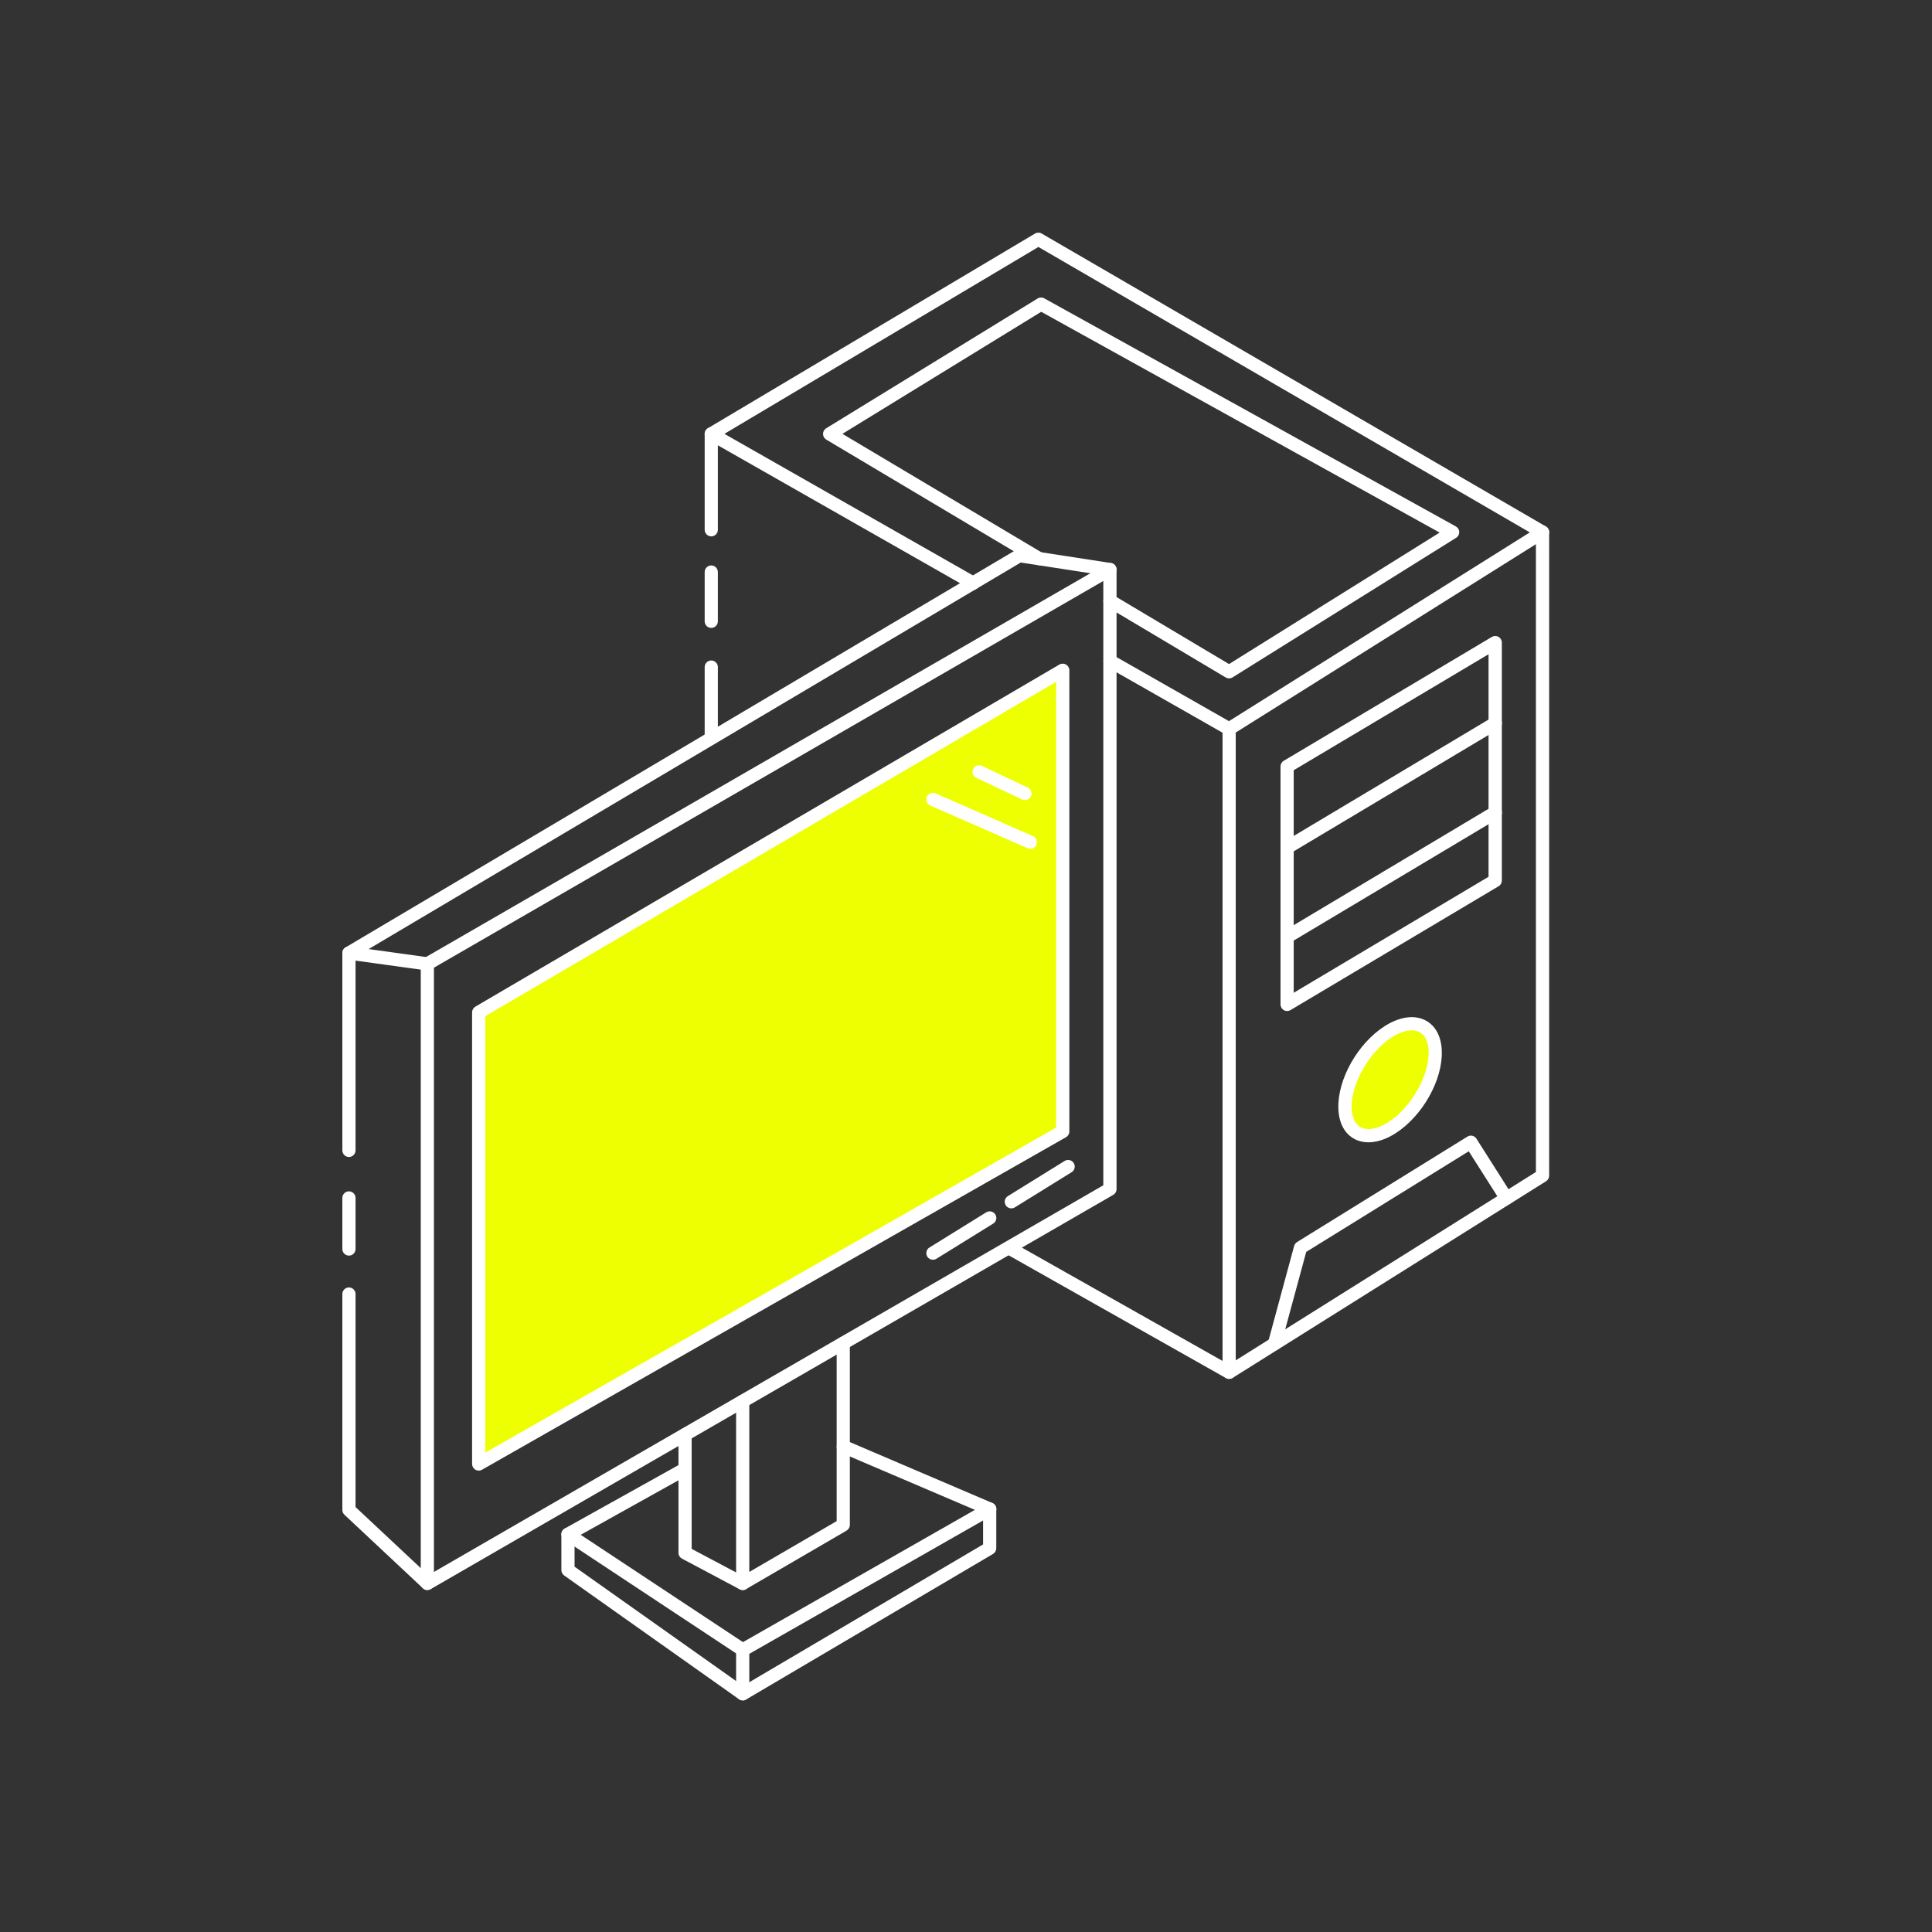
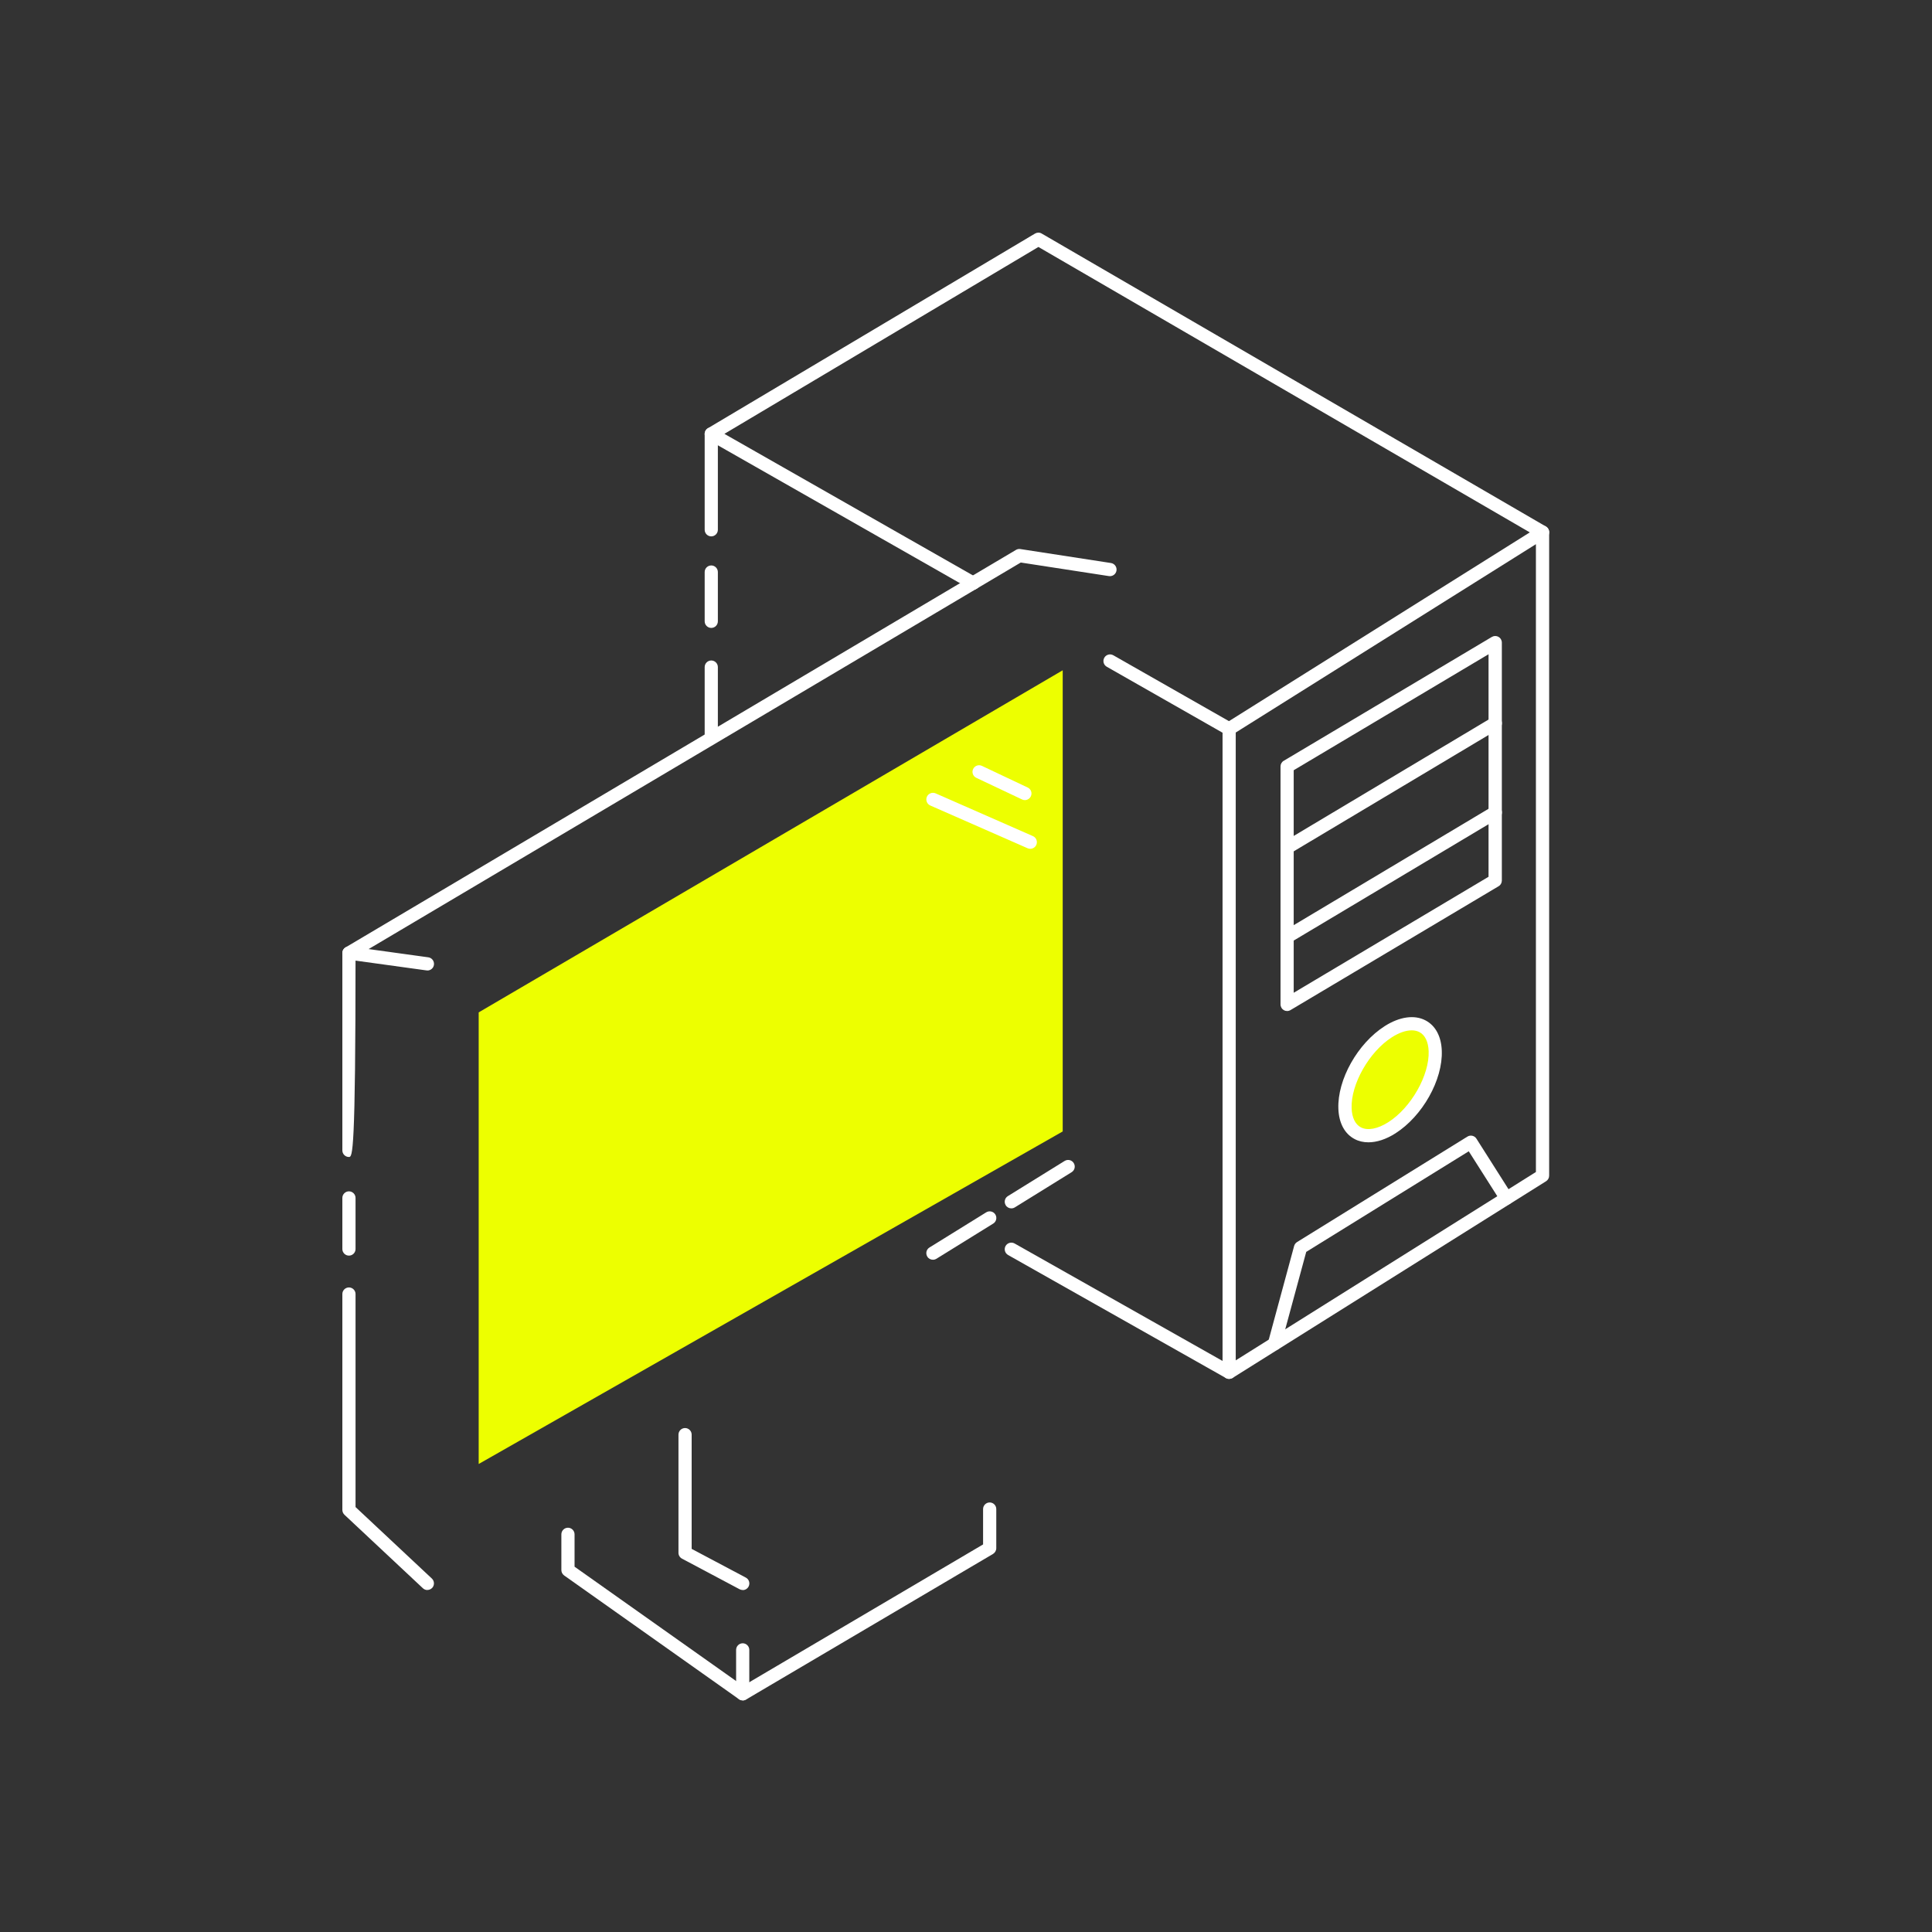
<svg xmlns="http://www.w3.org/2000/svg" width="218" height="218" viewBox="0 0 218 218" fill="none">
  <rect x="0" y="0" width="218" height="218" fill="#333333" stroke="none" />
  <path d="M138.692 155.593C138.568 155.593 138.444 155.562 138.333 155.5C138.097 155.37 137.948 155.122 137.948 154.849V82.241C137.948 81.987 138.078 81.745 138.295 81.609L173.66 59.419C173.89 59.276 174.181 59.264 174.417 59.4C174.652 59.531 174.801 59.779 174.801 60.051V132.653C174.801 132.908 174.671 133.149 174.454 133.286L139.089 155.476C138.971 155.55 138.829 155.587 138.692 155.587V155.593ZM139.436 82.656V153.498L173.307 132.244V61.403L139.436 82.656Z" fill="white" />
  <path d="M143.813 152.376C143.751 152.376 143.683 152.37 143.615 152.351C143.218 152.246 142.982 151.836 143.088 151.433L146.026 140.589C146.076 140.41 146.194 140.249 146.355 140.149L165.575 128.252C165.922 128.035 166.381 128.14 166.598 128.487L170.609 134.805C170.833 135.152 170.727 135.611 170.38 135.834C170.033 136.057 169.574 135.952 169.351 135.605L165.73 129.907L147.39 141.259L144.526 151.818C144.433 152.153 144.135 152.37 143.807 152.37L143.813 152.376Z" fill="white" />
  <path d="M160.211 123.992C162.324 120.714 162.532 117.087 160.676 115.89C158.82 114.693 155.602 116.381 153.489 119.659C151.375 122.936 151.167 126.564 153.023 127.761C154.879 128.957 158.097 127.27 160.211 123.992Z" fill="#EDFF00" />
  <path d="M154.409 128.895C153.845 128.895 153.324 128.777 152.853 128.529C151.73 127.94 151.073 126.725 151.017 125.101C150.893 121.821 153.194 117.729 156.25 115.782C157.924 114.716 159.598 114.48 160.851 115.137C161.973 115.726 162.63 116.942 162.686 118.566C162.81 121.846 160.51 125.938 157.453 127.885C156.405 128.554 155.351 128.895 154.409 128.895ZM159.288 116.26C158.637 116.26 157.862 116.526 157.056 117.041C154.496 118.671 152.412 122.342 152.512 125.045C152.549 126.105 152.921 126.874 153.553 127.203C154.316 127.606 155.45 127.389 156.659 126.62C159.22 124.989 161.303 121.319 161.204 118.616C161.167 117.555 160.795 116.787 160.162 116.458C159.908 116.328 159.617 116.26 159.294 116.26H159.288Z" fill="white" />
  <path d="M145.233 114.079C145.103 114.079 144.979 114.048 144.867 113.98C144.632 113.849 144.489 113.601 144.489 113.329V86.483C144.489 86.222 144.626 85.974 144.855 85.844L168.334 71.869C168.564 71.733 168.849 71.727 169.085 71.863C169.32 71.993 169.463 72.241 169.463 72.514V99.36C169.463 99.62 169.326 99.868 169.097 99.999L145.618 113.973C145.5 114.042 145.37 114.079 145.233 114.079ZM145.977 86.91V112.02L167.962 98.932V73.822L145.977 86.91Z" fill="white" />
  <path d="M145.233 106.451C144.978 106.451 144.73 106.321 144.594 106.086C144.383 105.732 144.501 105.273 144.854 105.063L168.346 91.032C168.7 90.821 169.158 90.933 169.369 91.292C169.58 91.646 169.462 92.105 169.109 92.315L145.617 106.346C145.499 106.42 145.363 106.451 145.233 106.451Z" fill="white" />
  <path d="M145.233 96.383C144.978 96.383 144.73 96.253 144.594 96.018C144.383 95.664 144.501 95.206 144.854 94.995L168.346 80.964C168.7 80.753 169.158 80.871 169.369 81.225C169.58 81.578 169.462 82.037 169.109 82.248L145.617 96.278C145.499 96.353 145.363 96.383 145.233 96.383Z" fill="white" />
  <path d="M138.692 82.99C138.568 82.99 138.438 82.959 138.326 82.891L124.884 75.234C124.525 75.03 124.401 74.577 124.605 74.217C124.81 73.858 125.263 73.734 125.622 73.938L139.064 81.595C139.423 81.8 139.547 82.253 139.343 82.612C139.206 82.854 138.952 82.99 138.692 82.99Z" fill="white" />
  <path d="M109.8 66.537C109.676 66.537 109.546 66.506 109.434 66.438L79.885 49.611C79.656 49.481 79.513 49.233 79.507 48.972C79.507 48.706 79.643 48.458 79.873 48.321L116.787 26.355C117.023 26.218 117.308 26.212 117.544 26.355L174.435 59.407C174.788 59.611 174.912 60.07 174.708 60.424C174.503 60.777 174.044 60.901 173.691 60.696L117.172 27.867L81.739 48.954L110.172 65.148C110.532 65.353 110.656 65.805 110.451 66.165C110.315 66.407 110.06 66.543 109.8 66.543V66.537Z" fill="white" />
  <path d="M80.257 83.728C79.847 83.728 79.513 83.393 79.513 82.984V75.271C79.513 74.862 79.847 74.527 80.257 74.527C80.666 74.527 81.001 74.862 81.001 75.271V82.984C81.001 83.393 80.666 83.728 80.257 83.728Z" fill="white" />
  <path d="M80.257 70.852C79.847 70.852 79.513 70.517 79.513 70.108V64.547C79.513 64.138 79.847 63.803 80.257 63.803C80.666 63.803 81.001 64.138 81.001 64.547V70.108C81.001 70.517 80.666 70.852 80.257 70.852Z" fill="white" />
  <path d="M80.257 60.522C79.847 60.522 79.513 60.187 79.513 59.778V48.965C79.513 48.556 79.847 48.221 80.257 48.221C80.666 48.221 81.001 48.556 81.001 48.965V59.778C81.001 60.187 80.666 60.522 80.257 60.522Z" fill="white" />
  <path d="M138.692 155.592C138.568 155.592 138.444 155.561 138.326 155.493L113.75 141.611C113.39 141.407 113.266 140.954 113.464 140.594C113.669 140.235 114.122 140.111 114.481 140.309L139.058 154.191C139.418 154.396 139.542 154.848 139.343 155.208C139.207 155.45 138.953 155.586 138.692 155.586V155.592Z" fill="white" />
-   <path d="M138.691 76.549C138.561 76.549 138.425 76.512 138.307 76.444L124.865 68.439C124.512 68.228 124.394 67.77 124.605 67.416C124.816 67.063 125.275 66.945 125.628 67.156L138.679 74.931L162.444 60.094L117.487 35.182L95.056 48.953L117.624 62.388C117.977 62.599 118.095 63.058 117.884 63.411C117.673 63.764 117.215 63.882 116.861 63.672L93.233 49.604C93.01 49.467 92.873 49.232 92.867 48.965C92.867 48.705 92.997 48.463 93.221 48.327L117.078 33.682C117.308 33.539 117.593 33.533 117.828 33.663L164.273 59.4C164.502 59.53 164.651 59.766 164.657 60.032C164.663 60.299 164.533 60.547 164.304 60.683L139.082 76.431C138.964 76.505 138.822 76.543 138.685 76.543L138.691 76.549Z" fill="white" />
  <path d="M54.013 114.234V165.192L119.912 127.669V75.633L54.013 114.234Z" fill="#EDFF00" />
-   <path d="M54.013 165.935C53.882 165.935 53.752 165.904 53.641 165.836C53.411 165.699 53.269 165.457 53.269 165.191V114.233C53.269 113.966 53.411 113.725 53.634 113.588L119.534 74.987C119.764 74.851 120.049 74.851 120.284 74.987C120.514 75.117 120.663 75.365 120.663 75.632V127.668C120.663 127.935 120.52 128.183 120.284 128.319L54.385 165.842C54.273 165.904 54.143 165.941 54.013 165.941V165.935ZM54.757 114.655V163.907L119.168 127.234V76.934L54.757 114.661V114.655Z" fill="white" />
-   <path d="M48.221 179.412C48.091 179.412 47.961 179.381 47.849 179.313C47.62 179.183 47.477 178.935 47.477 178.668V108.757C47.477 108.49 47.62 108.242 47.849 108.112L124.872 63.621C125.102 63.491 125.387 63.491 125.616 63.621C125.846 63.751 125.988 63.999 125.988 64.266V134.177C125.988 134.444 125.846 134.692 125.616 134.822L48.593 179.313C48.476 179.381 48.352 179.412 48.221 179.412ZM48.965 109.185V177.372L124.494 133.743V65.555L48.972 109.185H48.965Z" fill="white" />
  <path d="M114.115 136.348C113.867 136.348 113.619 136.224 113.483 135.995C113.266 135.641 113.371 135.182 113.724 134.965L120.129 130.997C120.482 130.78 120.941 130.886 121.158 131.239C121.375 131.593 121.27 132.051 120.916 132.268L114.512 136.236C114.388 136.311 114.251 136.348 114.121 136.348H114.115Z" fill="white" />
  <path d="M105.267 142.145C105.019 142.145 104.771 142.021 104.635 141.792C104.418 141.438 104.523 140.98 104.877 140.763L111.281 136.795C111.635 136.578 112.094 136.689 112.311 137.036C112.528 137.39 112.422 137.849 112.069 138.066L105.664 142.034C105.54 142.108 105.404 142.145 105.274 142.145H105.267Z" fill="white" />
  <path d="M48.221 109.502C48.184 109.502 48.153 109.502 48.116 109.496L39.269 108.275C38.952 108.231 38.704 107.996 38.642 107.686C38.58 107.376 38.723 107.059 38.996 106.898L109.421 65.154C109.775 64.943 110.234 65.061 110.445 65.414C110.655 65.767 110.538 66.226 110.184 66.437L41.593 107.09L48.327 108.02C48.736 108.076 49.021 108.454 48.965 108.864C48.916 109.236 48.593 109.508 48.227 109.508L48.221 109.502Z" fill="white" />
  <path d="M109.799 66.536C109.545 66.536 109.297 66.406 109.155 66.17C108.944 65.817 109.062 65.358 109.415 65.147L114.642 62.047C114.79 61.96 114.964 61.923 115.138 61.954L125.355 63.529C125.764 63.591 126.043 63.975 125.981 64.378C125.919 64.788 125.541 65.06 125.132 65.005L115.181 63.473L110.184 66.437C110.066 66.505 109.936 66.542 109.806 66.542L109.799 66.536Z" fill="white" />
-   <path d="M39.374 130.551C38.965 130.551 38.63 130.217 38.63 129.807V107.537C38.63 107.128 38.965 106.793 39.374 106.793C39.783 106.793 40.118 107.128 40.118 107.537V129.807C40.118 130.217 39.783 130.551 39.374 130.551Z" fill="white" />
+   <path d="M39.374 130.551C38.965 130.551 38.63 130.217 38.63 129.807V107.537C38.63 107.128 38.965 106.793 39.374 106.793C39.783 106.793 40.118 107.128 40.118 107.537C40.118 130.217 39.783 130.551 39.374 130.551Z" fill="white" />
  <path d="M39.374 141.68C38.965 141.68 38.63 141.345 38.63 140.936V135.17C38.63 134.761 38.965 134.426 39.374 134.426C39.783 134.426 40.118 134.761 40.118 135.17V140.936C40.118 141.345 39.783 141.68 39.374 141.68Z" fill="white" />
  <path d="M48.221 179.413C48.041 179.413 47.855 179.345 47.713 179.208L38.865 170.919C38.717 170.776 38.63 170.578 38.63 170.373V146.014C38.63 145.604 38.965 145.27 39.374 145.27C39.783 145.27 40.118 145.604 40.118 146.014V170.051L48.73 178.117C49.027 178.396 49.046 178.874 48.767 179.171C48.618 179.326 48.42 179.407 48.221 179.407V179.413Z" fill="white" />
-   <path d="M83.804 179.413C83.673 179.413 83.549 179.382 83.432 179.314C83.202 179.183 83.06 178.935 83.06 178.669V158.116C83.06 157.707 83.394 157.372 83.804 157.372C84.213 157.372 84.548 157.707 84.548 158.116V177.373L94.406 171.638V151.562C94.406 151.153 94.74 150.818 95.15 150.818C95.559 150.818 95.894 151.153 95.894 151.562V172.066C95.894 172.332 95.751 172.574 95.522 172.711L84.176 179.314C84.058 179.382 83.928 179.413 83.797 179.413H83.804Z" fill="white" />
  <path d="M83.803 179.412C83.686 179.412 83.568 179.381 83.456 179.326L76.953 175.872C76.711 175.742 76.556 175.488 76.556 175.215V161.879C76.556 161.47 76.891 161.135 77.3 161.135C77.709 161.135 78.044 161.47 78.044 161.879V174.769L84.157 178.011C84.523 178.203 84.659 178.656 84.467 179.022C84.331 179.276 84.076 179.419 83.81 179.419L83.803 179.412Z" fill="white" />
-   <path d="M83.803 186.909C83.66 186.909 83.518 186.866 83.394 186.785L63.678 173.747C63.461 173.604 63.337 173.356 63.343 173.096C63.349 172.835 63.498 172.6 63.727 172.469L76.94 165.104C77.299 164.905 77.752 165.036 77.956 165.395C78.155 165.755 78.031 166.207 77.665 166.412L65.525 173.182L83.834 185.291L110.004 170.368L94.864 163.901C94.486 163.74 94.312 163.3 94.473 162.921C94.634 162.543 95.075 162.37 95.453 162.531L111.976 169.593C112.236 169.704 112.41 169.952 112.428 170.237C112.447 170.523 112.298 170.789 112.05 170.926L84.181 186.822C84.063 186.891 83.939 186.922 83.809 186.922L83.803 186.909Z" fill="white" />
  <path d="M83.803 191.864C83.654 191.864 83.499 191.82 83.375 191.727L63.659 177.771C63.461 177.628 63.343 177.405 63.343 177.163V173.127C63.343 172.718 63.678 172.383 64.087 172.383C64.496 172.383 64.831 172.718 64.831 173.127V176.779L83.84 190.233L110.928 174.268V170.275C110.928 169.866 111.263 169.531 111.672 169.531C112.081 169.531 112.416 169.866 112.416 170.275V174.696C112.416 174.962 112.273 175.204 112.05 175.341L84.181 191.771C84.063 191.839 83.933 191.876 83.803 191.876V191.864Z" fill="white" />
  <path d="M83.804 191.864C83.394 191.864 83.06 191.529 83.06 191.12V186.166C83.06 185.757 83.394 185.422 83.804 185.422C84.213 185.422 84.548 185.757 84.548 186.166V191.12C84.548 191.529 84.213 191.864 83.804 191.864Z" fill="white" />
  <path d="M115.64 90.282C115.535 90.282 115.423 90.257 115.324 90.208L110.16 87.765C109.788 87.591 109.626 87.145 109.806 86.773C109.98 86.401 110.426 86.24 110.798 86.419L115.963 88.862C116.335 89.036 116.496 89.482 116.316 89.854C116.186 90.121 115.919 90.282 115.64 90.282Z" fill="white" />
  <path d="M116.248 95.776C116.149 95.776 116.043 95.757 115.95 95.714L104.97 90.89C104.592 90.723 104.424 90.283 104.586 89.905C104.753 89.526 105.193 89.359 105.571 89.52L116.552 94.344C116.93 94.511 117.097 94.951 116.936 95.33C116.812 95.609 116.539 95.776 116.254 95.776H116.248Z" fill="white" />
</svg>